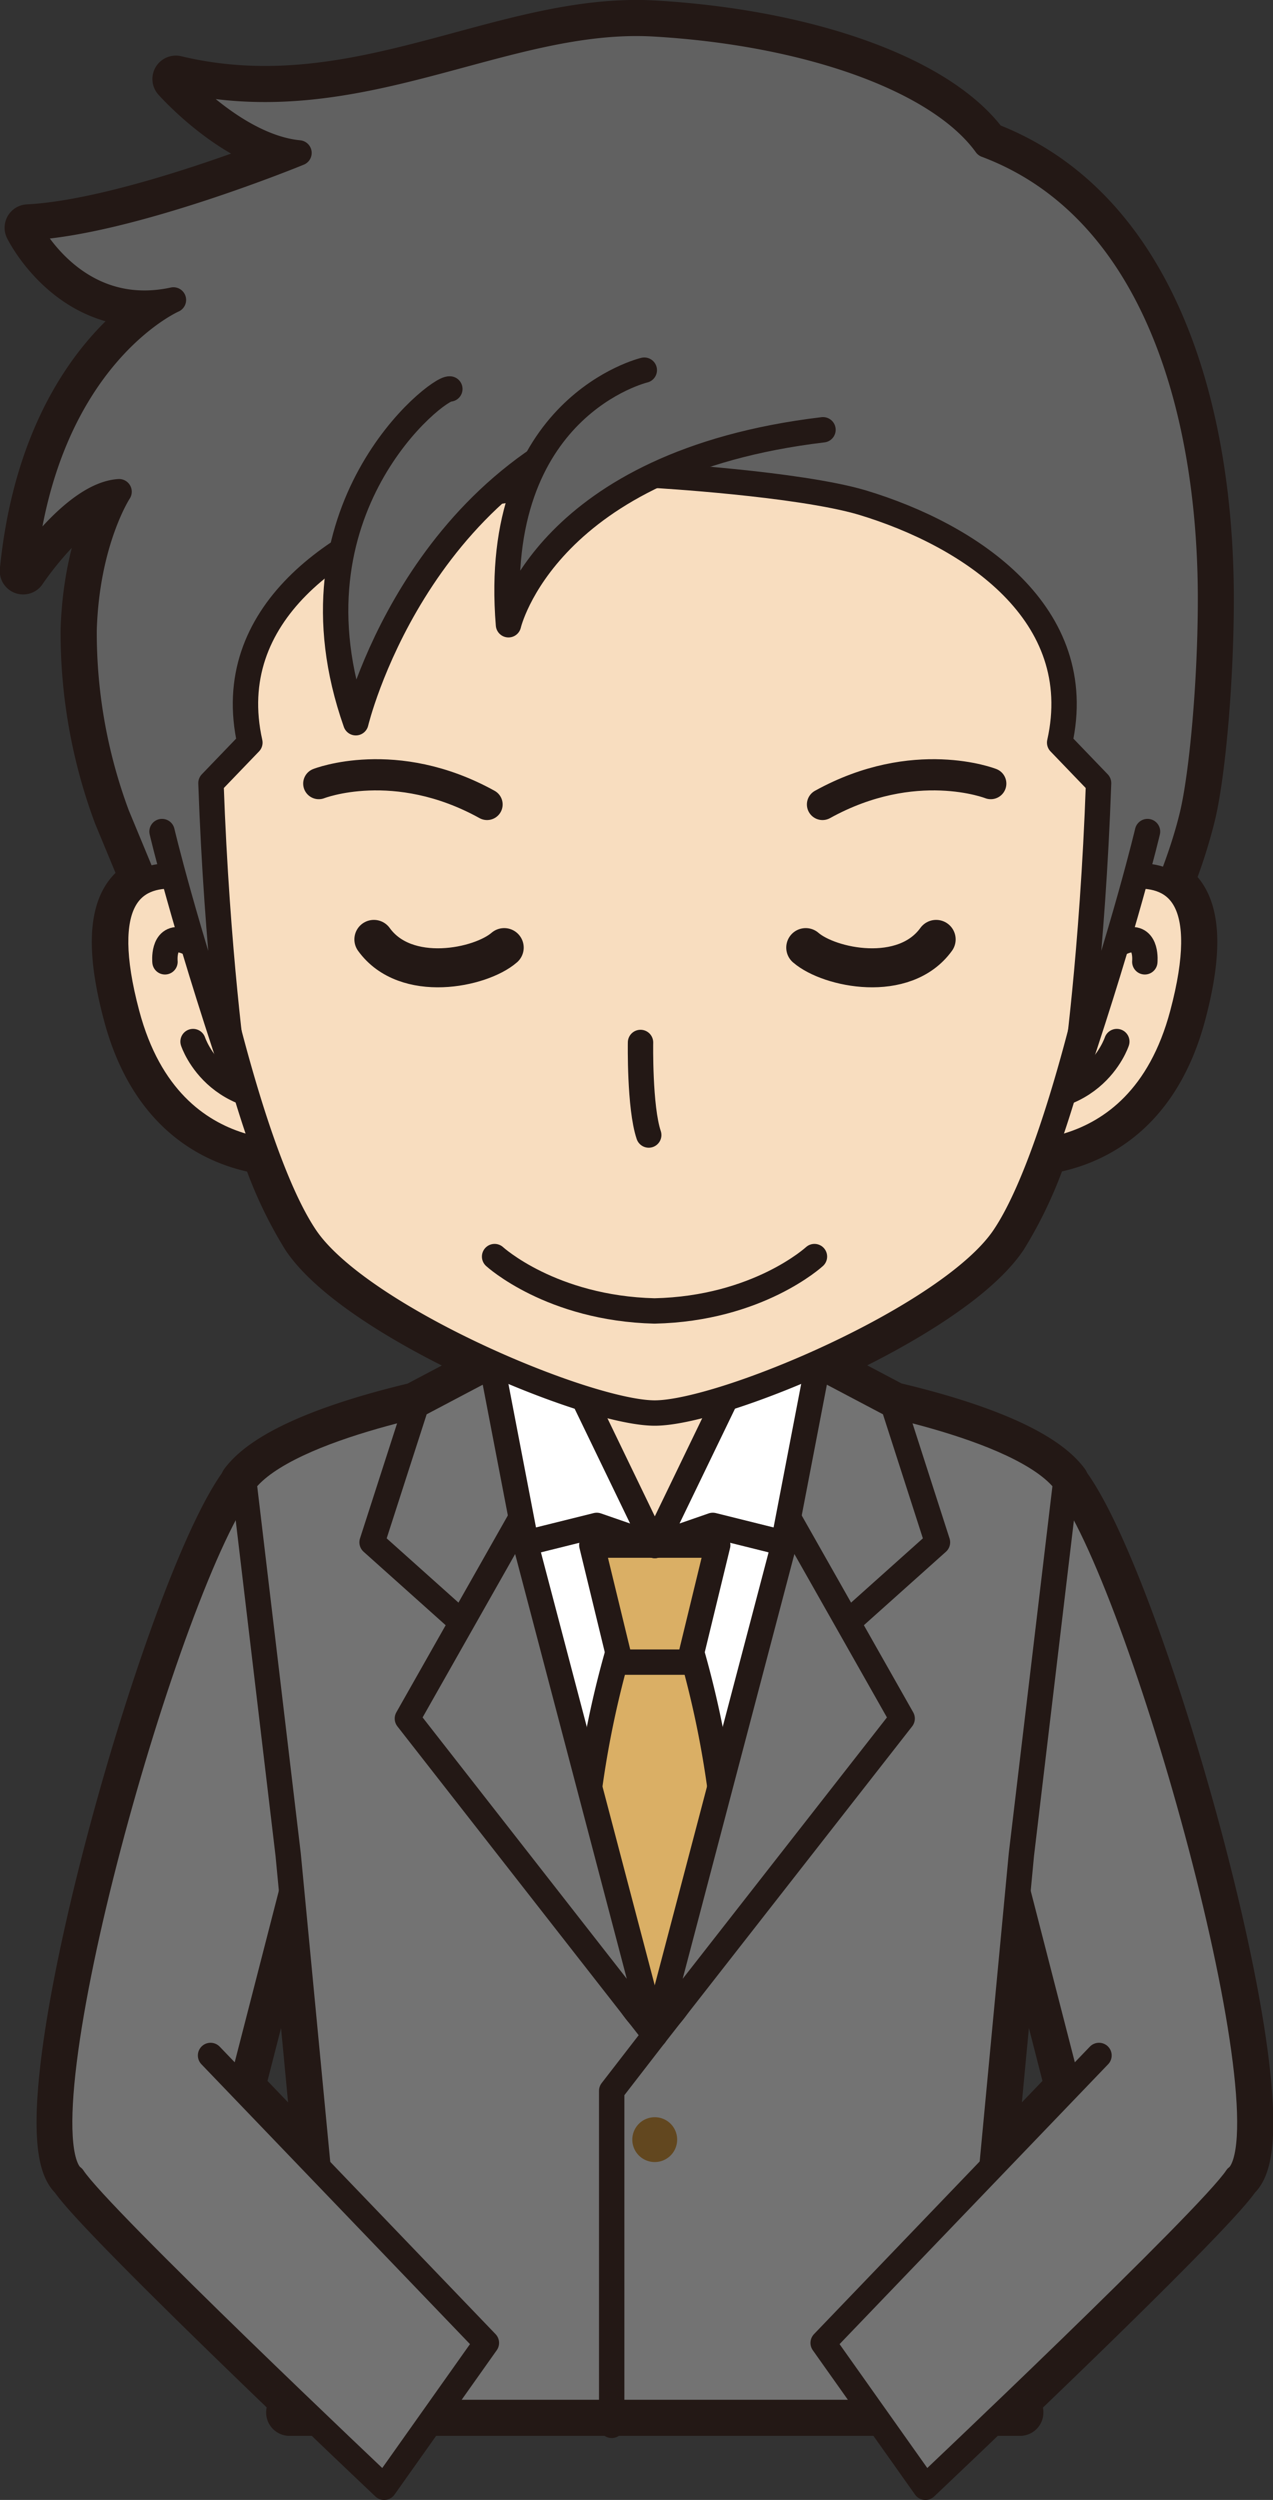
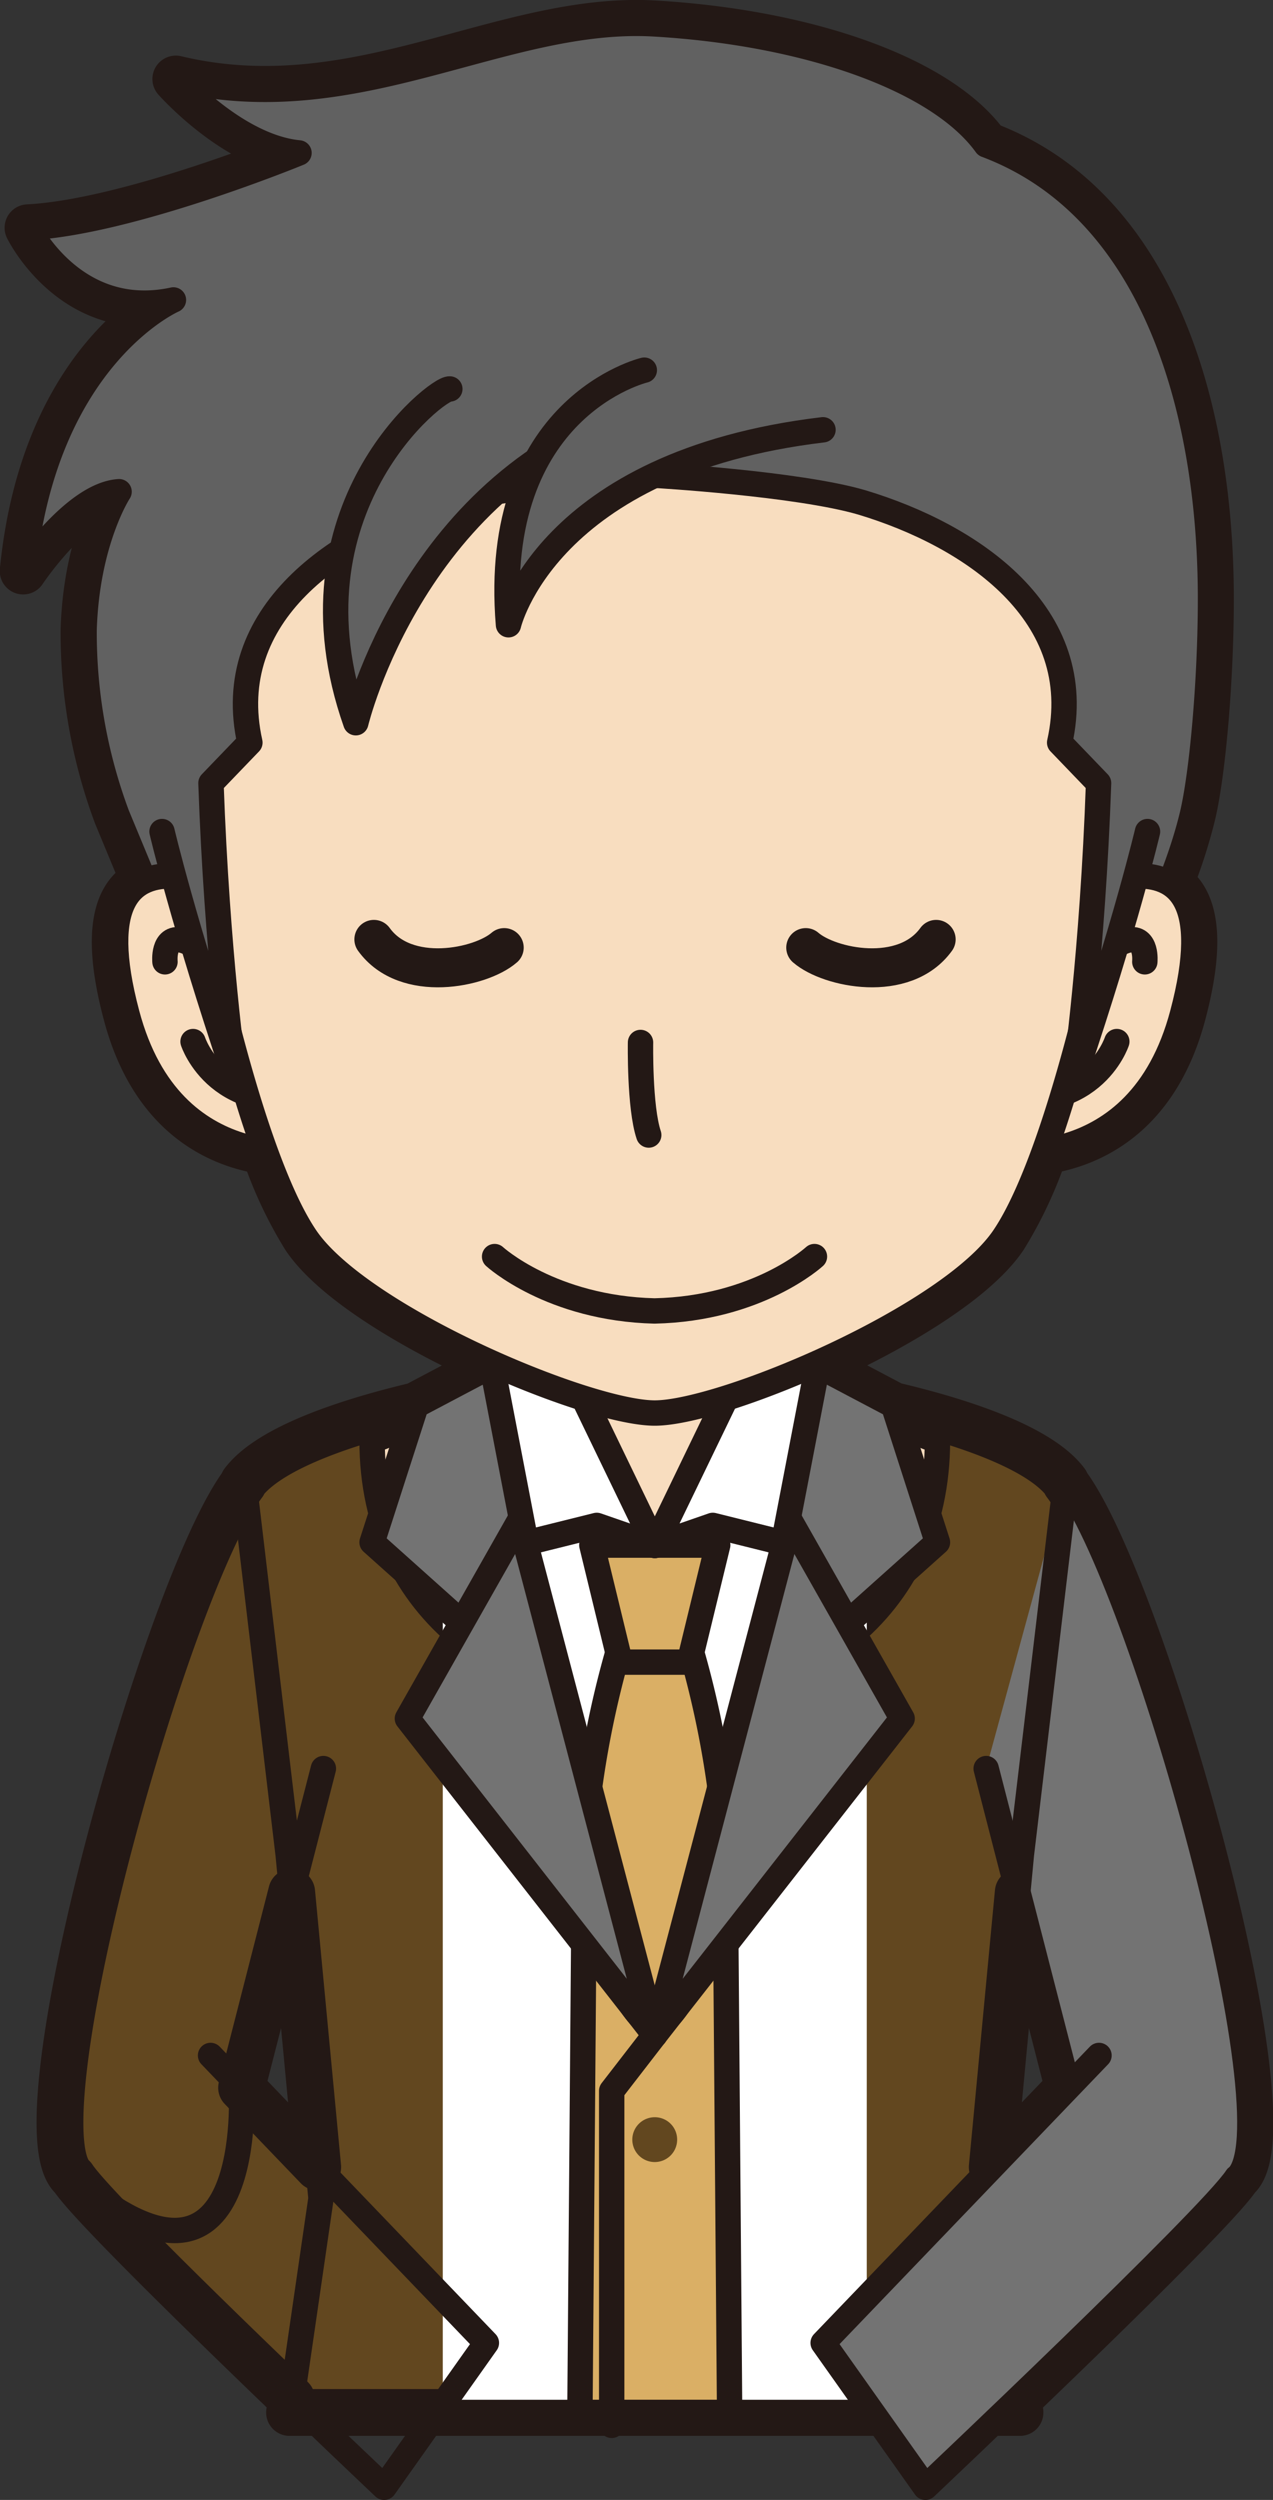
<svg xmlns="http://www.w3.org/2000/svg" viewBox="0 0 155.02 304.39">
  <rect x="0" y="0" width="155.02" height="304.39" fill="#333333" stroke="none" />
  <defs>
    <style>.cls-1{fill:#62471f;}.cls-10,.cls-2,.cls-4,.cls-9{fill:none;stroke:#231815;stroke-linecap:round;stroke-linejoin:round;}.cls-2{stroke-width:5.7px;}.cls-3{fill:#f8ddbf;}.cls-4{stroke-width:3.09px;}.cls-5{fill:#fff;}.cls-6{fill:#daaf65;}.cls-7{fill:#737373;}.cls-8{fill:#616161;}.cls-9{stroke-width:4.75px;}.cls-10{stroke-width:3.8px;}</style>
  </defs>
  <g id="レイヤー_2" data-name="レイヤー 2">
    <g id="レイヤー_1-2" data-name="レイヤー 1">
      <g id="_7867fde0_03_01_006" data-name="7867fde0_03_01_006">
        <path class="cls-1" d="M124,292.08c10.43-10,24.62-23.87,26.63-26.95,7.09-6.09-11.53-72.28-20.85-84.52l0-.12c-3.42-4.56-13.94-7.69-21-9.35h0l-9.22-4.87-.17.85-.82-.72c9.77-4.27,20-10.31,23.68-15.75a50.63,50.63,0,0,0,4.93-10.51c5.69-.87,13.56-4.4,16.83-16.67,2.56-9.63,1.26-14.12-1.54-15.87a62.64,62.64,0,0,0,2.71-8.39c1.18-4.91,2.22-16.16,2.22-26.29,0-23.55-7.19-47.72-27.32-55.27C114.31,9.62,98.25,4,79.74,2.91S43.5,14.9,21.41,9.62c0,0,7.32,8.28,15,9,0,0-20.58,8.48-33,9.11,0,0,5.59,11.41,17.7,8.8,0,0-15.69,6.81-18.29,33,0,0,6.18-9.3,11.66-9.65,0,0-3.93,6-4.25,16.85a63.6,63.6,0,0,0,4,22.5l3.34,8.06c-3.22,1.47-4.91,5.88-2.16,16.2,3.25,12.27,11.13,15.8,16.82,16.67a50.63,50.63,0,0,0,4.93,10.51c3.67,5.44,13.91,11.48,23.68,15.75l-.82.72-.16-.85-9.23,4.87h0c-7,1.66-17.56,4.79-21,9.35l0,.12C20.41,192.85,1.78,259,8.88,265.13c2,3.08,16.19,16.93,26.62,26.95l-.24,1.66h88.95ZM29.42,254.2l6.1-23.81,3.17,33.47ZM124,230.39l6.1,23.81-9.27,9.66Z" />
        <path class="cls-2" d="M124,292.08c10.43-10,24.62-23.87,26.63-26.95,7.09-6.09-11.53-72.28-20.85-84.52l0-.12c-3.42-4.56-13.94-7.69-21-9.35h0l-9.22-4.87-.17.85-.82-.72c9.77-4.27,20-10.31,23.68-15.75a50.63,50.63,0,0,0,4.93-10.51c5.69-.87,13.56-4.4,16.83-16.67,2.56-9.63,1.26-14.12-1.54-15.87a62.64,62.64,0,0,0,2.71-8.39c1.18-4.91,2.22-16.16,2.22-26.29,0-23.55-7.19-47.72-27.32-55.27C114.31,9.62,98.25,4,79.74,2.91S43.5,14.9,21.41,9.62c0,0,7.32,8.28,15,9,0,0-20.58,8.48-33,9.11,0,0,5.59,11.41,17.7,8.8,0,0-15.69,6.81-18.29,33,0,0,6.18-9.3,11.66-9.65,0,0-3.93,6-4.25,16.85a63.6,63.6,0,0,0,4,22.5l3.34,8.06c-3.22,1.47-4.91,5.88-2.16,16.2,3.25,12.27,11.13,15.8,16.82,16.67a50.63,50.63,0,0,0,4.93,10.51c3.67,5.44,13.91,11.48,23.68,15.75l-.82.72-.16-.85-9.23,4.87h0c-7,1.66-17.56,4.79-21,9.35l0,.12C20.41,192.85,1.78,259,8.88,265.13c2,3.08,16.19,16.93,26.62,26.95l-.24,1.66h88.95ZM29.42,254.2l6.1-23.81,3.17,33.47ZM124,230.39l6.1,23.81-9.27,9.66Z" />
        <path class="cls-3" d="M114.16,175.37c-2.9-.61-18.54-8.69-20.61-11.64-4.94-7-.47-16.42-.47-16.42H66.39s4.47,9.37-.47,16.42c-2.07,3-17.71,11-20.61,11.64,0,42.56,68.85,42.56,68.85,0" />
        <path class="cls-4" d="M114.16,175.37c-2.9-.61-18.54-8.69-20.61-11.64-4.94-7-.47-16.42-.47-16.42H66.39s4.47,9.37-.47,16.42c-2.07,3-17.71,11-20.61,11.64C45.31,217.93,114.16,217.93,114.16,175.37Z" />
        <polygon class="cls-5" points="105.55 292.59 53.92 292.59 53.92 175.81 79.74 188.13 105.55 175.81 105.55 292.59" />
        <path class="cls-6" d="M88.28,222.9A118.37,118.37,0,0,0,82.94,197H76.53a118.37,118.37,0,0,0-5.34,25.92l-.57,70.84H88.85Z" />
        <path class="cls-4" d="M88.28,222.9A118.37,118.37,0,0,0,82.94,197H76.53a118.37,118.37,0,0,0-5.34,25.92l-.57,70.84H88.85Z" />
        <polygon class="cls-6" points="79.73 202.38 83.94 202.38 87.4 188.13 79.73 188.13 72.07 188.13 75.53 202.38 79.73 202.38" />
        <polygon class="cls-4" points="79.73 202.38 83.94 202.38 87.4 188.13 79.73 188.13 72.07 188.13 75.53 202.38 79.73 202.38" />
        <polygon class="cls-5" points="92.76 161.23 79.74 188.18 86.8 185.73 99.82 188.97 102.06 169.47 92.76 161.23" />
        <polygon class="cls-4" points="92.76 161.23 79.74 188.18 86.8 185.73 99.82 188.97 102.06 169.47 92.76 161.23" />
        <polygon class="cls-5" points="66.72 161.23 79.74 188.18 72.67 185.73 59.65 188.97 57.41 169.47 66.72 161.23" />
        <polygon class="cls-4" points="66.72 161.23 79.74 188.18 72.67 185.73 59.65 188.97 57.41 169.47 66.72 161.23" />
-         <path class="cls-7" d="M39.38,215.34l-10,38.86s2,30.26-20.54,10.93c-7.14-6.13,11.78-73.19,21-84.77" />
        <path class="cls-4" d="M39.38,215.34l-10,38.86s2,30.26-20.54,10.93c-7.14-6.13,11.78-73.19,21-84.77" />
        <path class="cls-7" d="M120.09,215.34l10,38.86s-2,30.26,20.54,10.93c7.13-6.13-11.79-73.19-21-84.77" />
        <path class="cls-4" d="M120.09,215.34l10,38.86s-2,30.26,20.54,10.93c7.13-6.13-11.79-73.19-21-84.77" />
-         <path class="cls-7" d="M120.43,267.67l3.95-41.86,5.39-45.32c-5.31-7.08-27.68-10.72-27.68-10.72s-13.74,76.68-22.36,76.68-22.34-76.68-22.34-76.68S35,173.41,29.71,180.49l5.38,45.32,4,41.86-3.79,26.07h88.95Z" />
        <path class="cls-4" d="M120.43,267.67l3.95-41.86,5.39-45.32c-5.31-7.08-27.68-10.72-27.68-10.72s-13.74,76.68-22.36,76.68-22.34-76.68-22.34-76.68S35,173.41,29.71,180.49l5.38,45.32,4,41.86-3.79,26.07h88.95Z" />
        <polyline class="cls-4" points="79.73 247.8 74.49 254.58 74.49 295.31" />
        <path class="cls-1" d="M82.46,260.51a2.73,2.73,0,1,1-2.73-2.72,2.72,2.72,0,0,1,2.73,2.72" />
        <polygon class="cls-7" points="99.57 166.26 108.8 171.13 114.16 187.79 101.58 199.05 93.72 196.67 99.57 166.26" />
        <polygon class="cls-4" points="99.57 166.26 108.8 171.13 114.16 187.79 101.58 199.05 93.72 196.67 99.57 166.26" />
        <polygon class="cls-7" points="96.21 185.15 109.86 209.25 79.73 247.8 96.21 185.15" />
        <polygon class="cls-4" points="96.21 185.15 109.86 209.25 79.73 247.8 96.21 185.15" />
        <polygon class="cls-7" points="59.91 166.26 50.68 171.13 45.31 187.79 57.89 199.05 65.75 196.67 59.91 166.26" />
        <polygon class="cls-4" points="59.91 166.26 50.68 171.13 45.31 187.79 57.89 199.05 65.75 196.67 59.91 166.26" />
        <polygon class="cls-7" points="63.26 185.15 49.61 209.25 79.73 247.8 63.26 185.15" />
        <polygon class="cls-4" points="63.26 185.15 49.61 209.25 79.73 247.8 63.26 185.15" />
-         <path class="cls-7" d="M25.64,250.27l33.59,35L46.78,302.85s-34.67-32.77-37.9-37.72" />
        <path class="cls-4" d="M25.64,250.27l33.59,35L46.78,302.85s-34.67-32.77-37.9-37.72" />
        <path class="cls-7" d="M133.83,250.27l-33.59,35,12.45,17.58s34.67-32.77,37.91-37.72" />
        <path class="cls-4" d="M133.83,250.27l-33.59,35,12.45,17.58s34.67-32.77,37.91-37.72" />
        <path class="cls-8" d="M136.63,119.85s6.18-10.68,8.57-20.65c1.17-4.91,2.21-16.16,2.21-26.3,0-23.53-7.19-47.71-27.32-55.26C114.31,9.62,98.25,4,79.74,2.91S43.5,14.9,21.41,9.62c0,0,7.32,8.27,15,9,0,0-20.58,8.48-33,9.1,0,0,5.59,11.42,17.71,8.8,0,0-15.69,6.83-18.29,33,0,0,6.17-9.3,11.67-9.65,0,0-3.94,6-4.26,16.86a63.58,63.58,0,0,0,4,22.49l8.56,20.65" />
        <path class="cls-4" d="M136.63,119.85s6.18-10.68,8.57-20.65c1.17-4.91,2.21-16.16,2.21-26.3,0-23.53-7.19-47.71-27.32-55.26C114.31,9.62,98.25,4,79.74,2.91S43.5,14.9,21.41,9.62c0,0,7.32,8.27,15,9,0,0-20.58,8.48-33,9.1,0,0,5.59,11.42,17.71,8.8,0,0-15.69,6.83-18.29,33,0,0,6.17-9.3,11.67-9.65,0,0-3.94,6-4.26,16.86a63.58,63.58,0,0,0,4,22.49l8.56,20.65" />
        <path class="cls-3" d="M126.53,110.77S151.42,95.61,144,123.46c-5.41,20.36-23.53,16.65-23.31,16.71" />
        <path class="cls-4" d="M126.53,110.77S151.42,95.61,144,123.46c-5.41,20.36-23.53,16.65-23.31,16.71" />
        <path class="cls-4" d="M136,126.82s-3.14,9.61-16.13,6.37c20.77-28.51,19.54-16.08,19.54-16.08" />
        <path class="cls-3" d="M32.94,110.77S8.05,95.61,15.46,123.46c5.4,20.36,23.52,16.65,23.3,16.71" />
        <path class="cls-4" d="M32.94,110.77S8.05,95.61,15.46,123.46c5.4,20.36,23.52,16.65,23.3,16.71" />
        <path class="cls-4" d="M23.51,126.82s3.13,9.61,16.13,6.37c-20.78-28.51-19.55-16.08-19.55-16.08" />
        <path class="cls-3" d="M79.73,9.62c31.14,0,60.49,28.15,60.49,60.83a152.64,152.64,0,0,1-1.45,19.13c-2.66,19.26-9.4,50.53-16.51,61.06-6.59,9.76-34.25,21.41-42.53,21.41S43.8,160.4,37.21,150.64c-7.11-10.53-13.85-41.8-16.51-61.06a152.64,152.64,0,0,1-1.45-19.13c0-32.68,29.36-60.83,60.49-60.83" />
        <path class="cls-4" d="M79.73,9.62c31.14,0,60.49,28.15,60.49,60.83a152.64,152.64,0,0,1-1.45,19.13c-2.66,19.26-9.4,50.53-16.51,61.06-6.59,9.76-34.25,21.41-42.53,21.41S43.8,160.4,37.21,150.64c-7.11-10.53-13.85-41.8-16.51-61.06a152.64,152.64,0,0,1-1.45-19.13c0-32.68,29.36-60.83,60.49-60.83" />
        <path class="cls-4" d="M99.18,153s-6.88,6.35-19.48,6.62C67.11,159.31,60.23,153,60.23,153" />
        <path class="cls-4" d="M79,138.2c-1.14-3.39-1-11.27-1-11.27" />
        <path class="cls-9" d="M114,114.38c-3.89,5.38-13,3.49-15.88,1" />
        <path class="cls-9" d="M45.53,114.38c3.88,5.38,13,3.49,15.87,1" />
-         <path class="cls-10" d="M120.65,95.41s-9.29-3.66-20.49,2.54" />
-         <path class="cls-10" d="M38.82,95.41s9.3-3.66,20.49,2.54" />
        <path class="cls-8" d="M79.73,6.2C9.73,14.69,12,80.9,17.38,99.57c0,0,5,12.84,11.13,31.13,0,0-2.09-14.59-2.82-35.34l4.74-4.94c-3.51-15.69,10.8-25.25,24.08-29.24,7.86-2.36,25.22-3.31,25.22-3.31s17.37,1,25.23,3.31c13.28,4,27.59,13.55,24.08,29.24l4.74,4.94c-.73,20.75-2.82,35.34-2.82,35.34,6.16-18.29,11.14-31.13,11.14-31.13,3.29-28.49,7.64-84.88-62.37-93.37" />
        <path class="cls-4" d="M19.73,101.25s2.62,11.16,8.77,29.45c0,0-2.08-14.59-2.81-35.35l4.74-4.93c-3.51-15.69,10.8-25.25,24.08-29.24,7.86-2.36,25.23-3.31,25.23-3.31s17.36,1,25.23,3.31c13.27,4,27.58,13.55,24.07,29.24l4.74,4.93c-.73,20.76-2.81,35.35-2.81,35.35,6.15-18.29,8.77-29.45,8.77-29.45" />
        <path class="cls-8" d="M54.78,47.36C53.3,47.12,34.21,62.08,43.33,88c0,0,7.12-29.91,35.13-38.22" />
        <path class="cls-4" d="M54.78,47.36C53.3,47.12,34.21,62.08,43.33,88c0,0,7.12-29.91,35.13-38.22" />
        <path class="cls-8" d="M78.46,45.07s-18.72,4.43-16.54,31c0,0,4.51-19.71,38.3-23.74" />
        <path class="cls-4" d="M78.46,45.07s-18.72,4.43-16.54,31c0,0,4.51-19.71,38.3-23.74" />
      </g>
    </g>
  </g>
</svg>